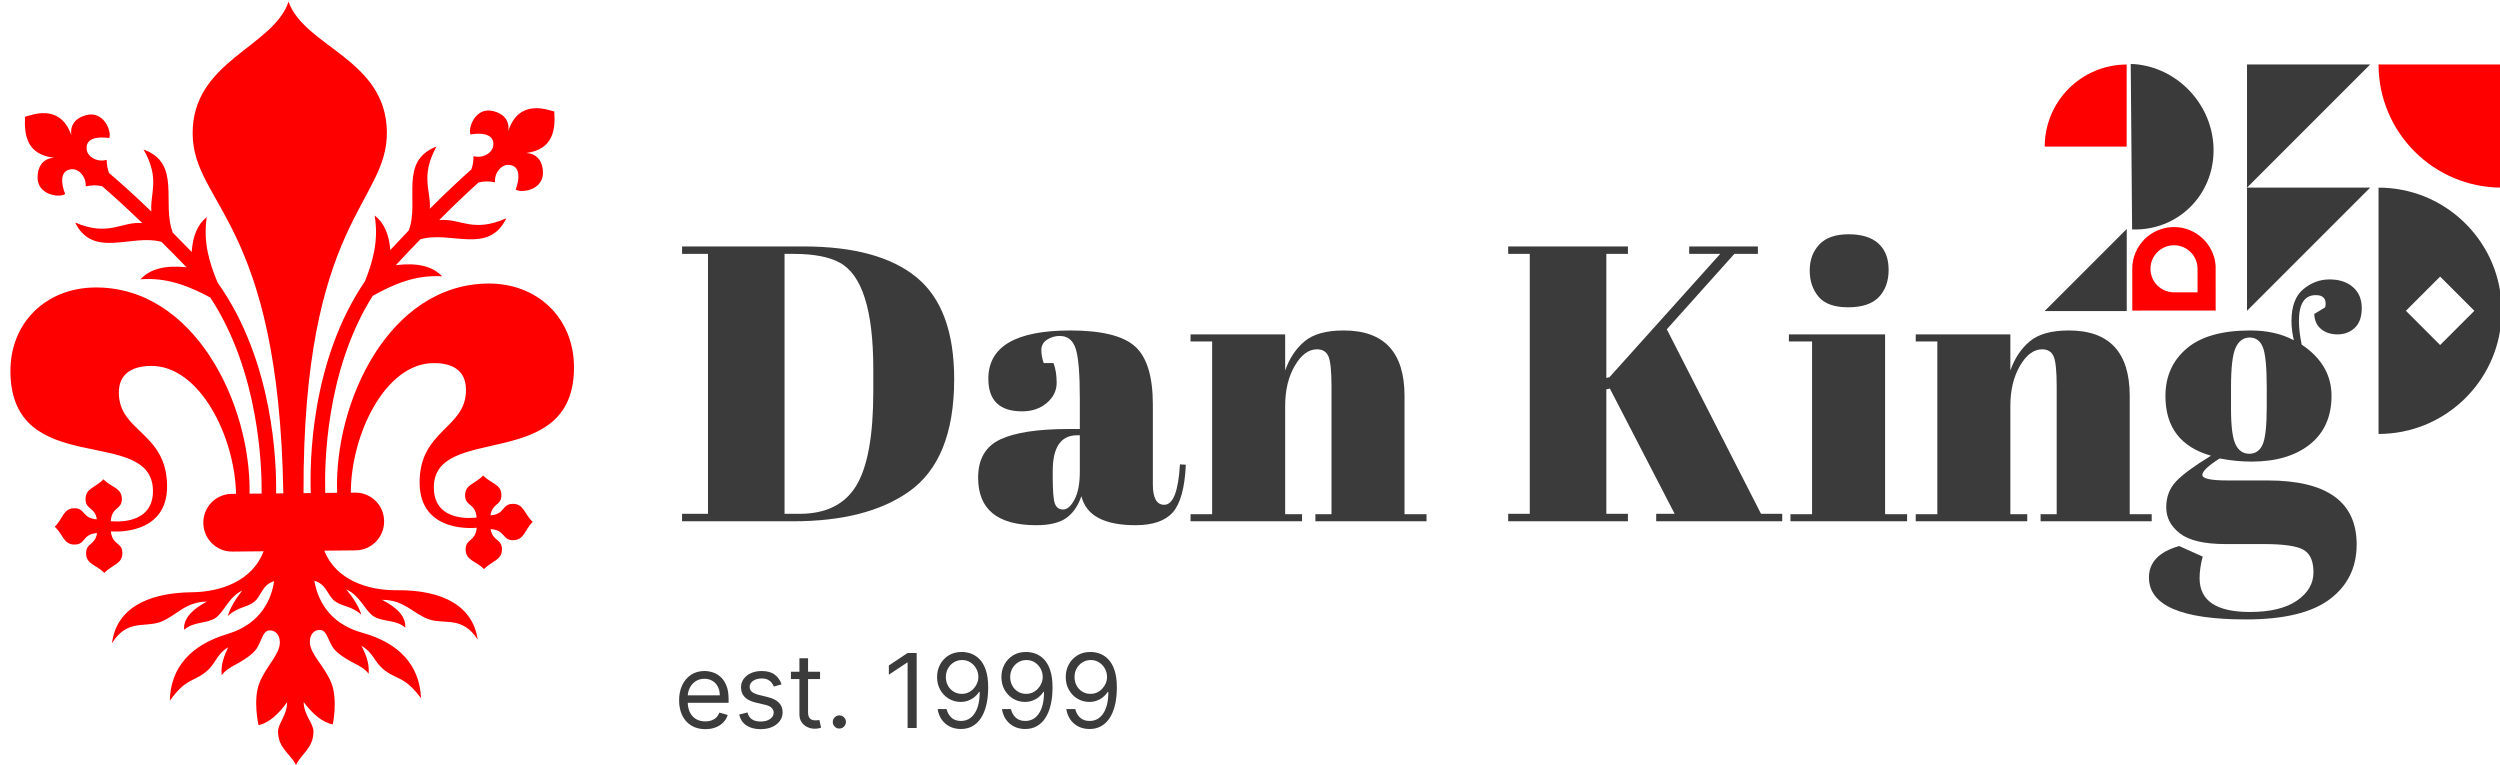
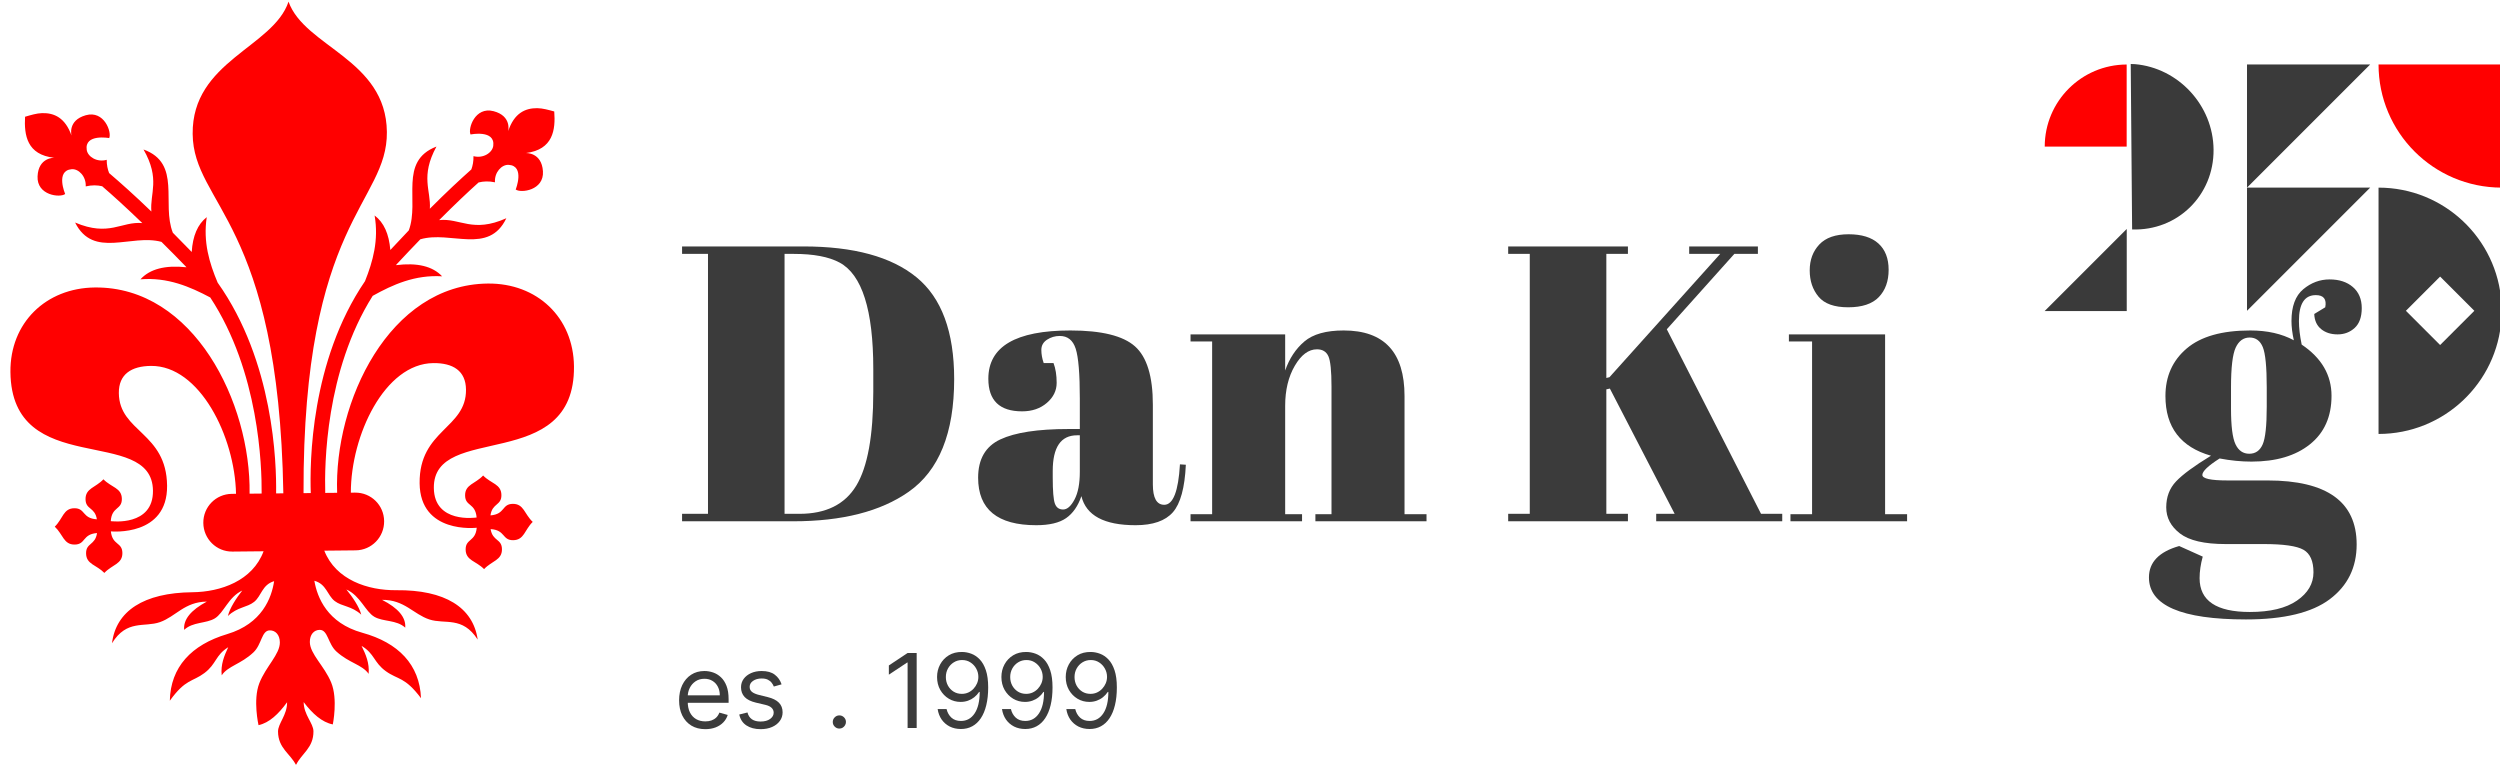
<svg xmlns="http://www.w3.org/2000/svg" width="327" height="100" viewBox="0 0 327 100" fill="none">
  <g clip-path="url(#clip0_914_7)">
    <path d="M102.619 67.208H104.571C108.028 67.208 110.503 65.984 111.992 63.536C113.481 61.089 114.226 56.988 114.226 51.236V48.258C114.226 40.554 112.754 35.915 109.809 34.34C108.405 33.587 106.42 33.21 103.852 33.21H102.619V67.208ZM124.806 49.593C124.806 56.647 122.82 61.559 118.848 64.332C115.184 66.9 110.151 68.184 103.749 68.184H89.215V67.208H92.605V33.21H89.215V32.234H105.084C111.658 32.234 116.588 33.578 119.875 36.266C123.162 38.954 124.806 43.396 124.806 49.593Z" fill="#3B3B3B" />
    <path d="M137.98 65.873C138.168 66.387 138.527 66.643 139.058 66.643C139.588 66.643 140.086 66.207 140.548 65.334C141.01 64.461 141.241 63.254 141.241 61.713V56.937H140.881C138.758 56.937 137.697 58.495 137.697 61.611V62.432C137.697 64.213 137.791 65.359 137.98 65.873ZM139.752 56.115H141.241V52.161C141.241 48.908 141.061 46.725 140.702 45.613C140.342 44.5 139.649 43.943 138.621 43.943C138.006 43.943 137.449 44.107 136.953 44.431C136.456 44.757 136.208 45.202 136.208 45.767C136.208 46.331 136.31 46.905 136.516 47.487H137.8C138.073 48.206 138.211 49.072 138.211 50.081C138.211 51.091 137.783 51.965 136.927 52.7C136.07 53.437 134.992 53.804 133.691 53.804C130.746 53.804 129.275 52.384 129.275 49.541C129.275 45.33 132.852 43.225 140.009 43.225C144.082 43.225 146.898 43.918 148.456 45.305C150.014 46.691 150.793 49.233 150.793 52.931V63.356C150.793 65.137 151.289 66.027 152.283 66.027C153.446 66.027 154.131 64.264 154.337 60.737L155.108 60.788C154.97 63.802 154.405 65.873 153.412 67.003C152.419 68.132 150.793 68.697 148.534 68.697C144.425 68.697 142.063 67.431 141.447 64.897C141 66.199 140.333 67.156 139.443 67.773C138.552 68.39 137.252 68.697 135.54 68.697C130.473 68.697 127.939 66.626 127.939 62.484C127.939 60.052 128.906 58.384 130.841 57.476C132.775 56.569 135.746 56.115 139.752 56.115Z" fill="#3B3B3B" />
    <path d="M155.723 43.738H168.1V48.463C168.647 46.889 169.487 45.621 170.616 44.663C171.747 43.704 173.458 43.225 175.752 43.225C181.059 43.225 183.712 46.084 183.712 51.801V67.26H186.589V68.184H172.054V67.26H174.16V50.569C174.16 48.514 174.023 47.188 173.75 46.589C173.475 45.99 172.979 45.69 172.26 45.69C171.164 45.69 170.197 46.408 169.358 47.846C168.519 49.284 168.1 51.031 168.1 53.085V67.26H170.308V68.184H155.723V67.26H158.547V44.663H155.723V43.738Z" fill="#3B3B3B" />
    <path d="M197.27 32.234H212.933V33.21H210.109V49.439L210.52 49.336L225.003 33.21H220.945V32.234H229.933V33.21H226.851L218.018 43.07L230.343 67.208H233.117V68.184H216.631V67.208H219.045L210.571 50.825L210.109 50.928V67.208H212.933V68.184H197.27V67.208H200.094V33.21H197.27V32.234Z" fill="#3B3B3B" />
    <path d="M241.744 40.194C239.928 40.194 238.636 39.732 237.866 38.808C237.096 37.883 236.71 36.737 236.71 35.367C236.71 33.998 237.13 32.868 237.968 31.977C238.807 31.088 240.082 30.642 241.795 30.642C243.506 30.642 244.808 31.045 245.698 31.849C246.587 32.654 247.033 33.8 247.033 35.29C247.033 36.779 246.604 37.969 245.749 38.859C244.893 39.75 243.558 40.194 241.744 40.194ZM233.988 43.738H246.571V67.259H249.447V68.184H234.193V67.259H237.019V44.663H233.988V43.738Z" fill="#3B3B3B" />
-     <path d="M250.578 43.738H262.955V48.463C263.502 46.889 264.341 45.621 265.472 44.663C266.601 43.704 268.313 43.225 270.607 43.225C275.914 43.225 278.568 46.084 278.568 51.801V67.26H281.443V68.184H266.909V67.26H269.015V50.569C269.015 48.514 268.878 47.188 268.604 46.589C268.33 45.99 267.833 45.69 267.115 45.69C266.019 45.69 265.052 46.408 264.213 47.846C263.374 49.284 262.955 51.031 262.955 53.085V67.26H265.163V68.184H250.578V67.26H253.403V44.663H250.578V43.738Z" fill="#3B3B3B" />
    <path d="M291.816 50.671V53.444C291.816 55.738 292.012 57.296 292.407 58.118C292.799 58.94 293.399 59.35 294.204 59.35C295.008 59.35 295.59 58.949 295.95 58.144C296.31 57.339 296.49 55.688 296.49 53.188V50.671C296.49 48.001 296.317 46.246 295.976 45.407C295.633 44.569 295.059 44.149 294.255 44.149C293.45 44.149 292.843 44.586 292.432 45.458C292.021 46.332 291.816 48.07 291.816 50.671ZM302.704 41.068L304.142 40.194C304.347 39.134 303.936 38.602 302.909 38.602C301.436 38.602 300.7 39.732 300.7 41.992C300.7 42.883 300.821 43.91 301.06 45.073C303.662 46.82 304.963 49.053 304.963 51.776C304.963 54.498 304.021 56.612 302.138 58.118C300.255 59.625 297.704 60.378 294.487 60.378C293.152 60.378 291.764 60.242 290.327 59.967C288.82 60.926 288.067 61.645 288.067 62.124C288.067 62.604 289.162 62.843 291.354 62.843H296.592C304.364 62.843 308.25 65.634 308.25 71.214C308.25 74.227 307.077 76.615 304.733 78.379C302.387 80.141 298.731 81.023 293.767 81.023C285.31 81.023 281.082 79.191 281.082 75.528C281.082 73.542 282.4 72.172 285.037 71.42L288.118 72.806C287.844 73.799 287.707 74.74 287.707 75.631C287.707 78.575 289.898 80.047 294.281 80.047C296.952 80.047 299.006 79.551 300.444 78.558C301.882 77.565 302.602 76.332 302.602 74.861C302.602 73.388 302.164 72.403 301.291 71.908C300.419 71.411 298.68 71.163 296.079 71.163H291.097C288.324 71.163 286.337 70.7 285.139 69.776C283.94 68.851 283.343 67.714 283.343 66.361C283.343 65.008 283.769 63.879 284.626 62.971C285.481 62.064 287.005 60.943 289.197 59.608C285.225 58.478 283.239 55.876 283.239 51.801C283.239 49.233 284.164 47.162 286.013 45.587C287.861 44.012 290.635 43.225 294.333 43.225C296.558 43.225 298.458 43.653 300.033 44.509C299.828 43.584 299.725 42.745 299.725 41.992C299.725 40.075 300.239 38.688 301.266 37.832C302.292 36.977 303.44 36.548 304.707 36.548C305.973 36.548 306.992 36.882 307.762 37.55C308.532 38.217 308.917 39.134 308.917 40.297C308.917 41.462 308.609 42.325 307.993 42.891C307.377 43.455 306.632 43.738 305.76 43.738C304.886 43.738 304.167 43.507 303.602 43.045C303.037 42.583 302.737 41.924 302.704 41.068Z" fill="#3B3B3B" />
    <path d="M75.076 47.92C75.011 41.508 70.234 37.023 63.811 37.088C50.874 37.216 43.674 52.595 44.097 64.459L42.541 64.473C42.435 60.858 42.561 48.522 48.748 38.697C51.377 37.234 54.261 35.922 57.829 36.142C56.587 34.819 54.568 34.331 51.783 34.684C51.837 34.624 51.885 34.564 51.939 34.505C53.014 33.342 54.024 32.297 54.981 31.3C58.95 30.139 63.927 33.368 66.229 28.545C61.797 30.529 60.195 28.494 57.441 28.791C59.512 26.714 61.174 25.142 62.595 23.868C63.219 23.71 63.923 23.671 64.743 23.846C64.649 22.541 65.624 21.505 66.534 21.561C68.697 21.695 67.453 24.786 67.453 24.786C68.115 25.291 71.18 24.909 71.017 22.404C70.854 19.902 68.786 20.02 68.786 20.02C72.357 19.565 72.676 16.979 72.496 14.58C71.771 14.383 70.982 14.155 70.264 14.148C68.685 14.137 67.241 14.811 66.47 17.165C66.47 17.165 66.977 15.173 64.553 14.541C62.124 13.909 61.176 16.842 61.547 17.588C61.547 17.588 64.794 16.926 64.518 19.077C64.402 19.982 63.194 20.763 61.931 20.424C61.945 21.1 61.836 21.66 61.652 22.162C60.174 23.477 58.416 25.105 56.224 27.304C56.39 24.911 54.942 23.108 57.088 19.171C52.117 21.082 54.907 26.268 53.472 30.132C52.699 30.939 51.901 31.789 51.054 32.699C50.883 30.602 50.206 29.091 48.999 28.185C49.556 31.409 48.774 34.197 47.744 36.775C40.615 47.243 40.508 60.533 40.649 64.493L39.702 64.502C39.592 28.802 50.697 26.616 50.604 17.264C50.509 7.733 39.849 6.155 37.74 0.217C35.75 6.196 25.104 7.987 25.2 17.517C25.293 26.87 36.458 28.833 37.061 64.528L36.115 64.537C36.176 60.576 35.804 47.291 28.468 36.967C27.387 34.41 26.55 31.64 27.043 28.403C25.853 29.335 25.206 30.858 25.077 32.959C24.213 32.065 23.397 31.231 22.607 30.44C21.097 26.607 23.782 21.365 18.773 19.553C20.998 23.447 19.587 25.278 19.801 27.668C17.565 25.512 15.774 23.921 14.271 22.636C14.076 22.137 13.957 21.579 13.958 20.903C12.7 21.267 11.477 20.51 11.344 19.608C11.025 17.462 14.284 18.06 14.284 18.06C14.641 17.307 13.634 14.393 11.22 15.073C8.808 15.754 9.354 17.735 9.354 17.735C8.537 15.398 7.08 14.752 5.5 14.796C4.783 14.815 3.998 15.06 3.278 15.271C3.145 17.674 3.517 20.252 7.096 20.636C7.096 20.636 5.025 20.56 4.913 23.064C4.801 25.571 7.871 25.892 8.523 25.375C8.523 25.375 7.218 22.309 9.378 22.132C10.287 22.057 11.282 23.073 11.213 24.381C12.03 24.189 12.735 24.214 13.362 24.36C14.808 25.605 16.501 27.144 18.614 29.178C15.855 28.937 14.294 31.003 9.823 29.108C12.22 33.884 17.131 30.557 21.121 31.637C22.1 32.615 23.13 33.641 24.228 34.782C24.284 34.839 24.333 34.899 24.387 34.958C21.596 34.66 19.587 35.189 18.372 36.536C21.934 36.245 24.844 37.499 27.502 38.91C33.884 48.609 34.255 60.939 34.223 64.557L32.646 64.573C32.833 52.703 25.348 37.472 12.41 37.602C5.986 37.666 1.3 42.244 1.364 48.656C1.505 62.784 19.921 55.541 20.008 64.186C20.054 68.877 14.602 68.18 14.489 68.166C14.614 66.24 15.953 66.713 15.939 65.252C15.924 63.802 14.571 63.768 13.528 62.692C12.505 63.789 11.174 63.849 11.188 65.299C11.202 66.69 12.415 66.31 12.672 67.926C10.724 67.811 11.187 66.463 9.721 66.478C8.272 66.492 8.238 67.846 7.164 68.889C8.258 69.912 8.319 71.244 9.769 71.229C11.235 71.216 10.745 69.876 12.691 69.722C12.463 71.334 11.245 70.99 11.259 72.378C11.273 73.828 12.606 73.863 13.65 74.938C14.672 73.843 16.023 73.781 16.008 72.331C15.994 70.888 14.692 71.342 14.503 69.506C14.616 69.517 21.921 70.187 21.855 63.537C21.785 56.527 15.595 56.529 15.544 51.413C15.52 48.943 17.188 47.886 19.747 47.861C26.108 47.797 30.725 57.098 30.872 64.59L30.32 64.596C28.232 64.617 26.573 66.31 26.594 68.4C26.615 70.489 28.307 72.169 30.396 72.147L34.476 72.106C33.044 75.965 28.868 77.428 25.166 77.465C18.796 77.528 15.169 79.919 14.649 84.136C16.586 80.989 18.881 82.095 20.928 81.372C22.981 80.648 24.14 78.718 27.051 78.689C24.983 79.797 23.954 81.024 24.091 82.385C25.218 81.316 26.945 81.582 28.098 80.887C29.27 80.179 29.887 78.072 31.689 77.242C30.926 78.21 30.041 79.551 29.811 80.574C31.053 79.385 32.306 79.474 33.241 78.725C34.203 77.955 34.272 76.48 35.855 76.018C35.529 78.197 34.278 81.581 29.715 82.94C25.03 84.338 22.301 87.259 22.213 91.653C24.28 88.781 25.164 89.211 26.731 88.039C28.321 86.847 28.153 85.71 29.851 84.655C29.322 85.785 28.848 86.937 29 88.331C29.833 87.094 31.485 86.897 33.149 85.332C34.252 84.295 34.199 82.463 35.288 82.452C36.029 82.444 36.595 83.032 36.605 84.016C36.621 85.587 34.776 87.164 33.918 89.367C33.066 91.558 33.815 94.851 33.815 94.851C35.223 94.544 36.43 93.393 37.551 91.854C37.568 93.538 36.356 94.632 36.366 95.693C36.389 97.892 37.978 98.575 38.717 100.066C39.425 98.561 41.02 97.846 40.999 95.646C40.988 94.587 39.736 93.516 39.718 91.833C40.869 93.35 42.118 94.476 43.531 94.753C43.531 94.753 44.217 91.447 43.319 89.273C42.418 87.089 40.542 85.547 40.527 83.977C40.518 82.994 41.072 82.394 41.812 82.386C42.902 82.375 42.885 84.21 44.008 85.224C45.703 86.755 47.361 86.919 48.217 88.14C48.341 86.743 47.843 85.6 47.293 84.482C49.01 85.503 48.866 86.642 50.48 87.801C52.069 88.942 52.945 88.495 55.068 91.325C54.894 86.933 52.106 84.067 47.395 82.765C42.806 81.496 41.487 78.137 41.118 75.965C42.709 76.396 42.808 77.869 43.785 78.62C44.734 79.349 45.985 79.235 47.252 80.399C47 79.382 46.089 78.058 45.307 77.106C47.125 77.9 47.785 79.995 48.97 80.679C50.137 81.35 51.858 81.05 53.005 82.097C53.115 80.734 52.063 79.526 49.972 78.46C52.884 78.431 54.082 80.337 56.148 81.021C58.209 81.702 60.483 80.551 62.482 83.659C61.877 79.453 58.204 77.136 51.833 77.199C48.129 77.236 43.926 75.859 42.418 72.028L46.518 71.986C48.606 71.965 50.265 70.253 50.244 68.164C50.224 66.073 48.532 64.415 46.443 64.435L45.891 64.44C45.889 56.946 50.32 47.556 56.681 47.493C59.24 47.467 60.928 48.49 60.953 50.96C61.005 56.076 54.817 56.199 54.886 63.207C54.952 69.856 62.242 69.041 62.356 69.028C62.201 70.867 60.891 70.44 60.906 71.883C60.92 73.333 62.272 73.367 63.317 74.441C64.338 73.347 65.67 73.285 65.656 71.835C65.642 70.446 64.431 70.816 64.171 69.207C66.12 69.323 65.656 70.672 67.122 70.657C68.573 70.642 68.606 69.309 69.68 68.265C68.585 67.242 68.525 65.89 67.074 65.905C65.609 65.92 66.1 67.258 64.153 67.414C64.378 65.791 65.599 66.147 65.585 64.756C65.57 63.305 64.238 63.272 63.193 62.196C62.173 63.293 60.82 63.354 60.835 64.803C60.85 66.265 62.179 65.765 62.342 67.688C62.229 67.705 56.792 68.51 56.746 63.82C56.659 55.175 75.217 62.049 75.076 47.92Z" fill="#FF0000" />
    <path d="M142.674 85.278C143.076 85.282 143.479 85.358 143.881 85.508C144.283 85.658 144.65 85.907 144.982 86.255C145.314 86.6 145.581 87.071 145.782 87.668C145.983 88.265 146.084 89.014 146.084 89.914C146.084 90.786 146.001 91.56 145.835 92.237C145.672 92.91 145.436 93.479 145.126 93.942C144.82 94.405 144.446 94.756 144.005 94.995C143.568 95.235 143.073 95.354 142.521 95.354C141.972 95.354 141.482 95.246 141.051 95.029C140.623 94.808 140.272 94.504 139.997 94.114C139.726 93.721 139.552 93.266 139.475 92.749H140.644C140.749 93.199 140.958 93.571 141.271 93.865C141.587 94.156 142.004 94.301 142.521 94.301C143.277 94.301 143.875 93.97 144.312 93.31C144.752 92.649 144.973 91.715 144.973 90.508H144.896C144.717 90.776 144.505 91.008 144.259 91.202C144.013 91.397 143.74 91.547 143.44 91.653C143.14 91.758 142.821 91.811 142.483 91.811C141.921 91.811 141.405 91.672 140.936 91.394C140.47 91.113 140.096 90.728 139.815 90.24C139.537 89.748 139.398 89.186 139.398 88.554C139.398 87.954 139.533 87.405 139.801 86.907C140.072 86.406 140.452 86.006 140.94 85.71C141.432 85.412 142.01 85.269 142.674 85.278ZM142.674 86.332C142.272 86.332 141.909 86.433 141.587 86.634C141.268 86.832 141.014 87.1 140.826 87.438C140.64 87.773 140.548 88.145 140.548 88.554C140.548 88.963 140.637 89.335 140.816 89.67C140.998 90.002 141.245 90.267 141.558 90.465C141.874 90.66 142.234 90.757 142.636 90.757C142.939 90.757 143.222 90.698 143.483 90.58C143.745 90.459 143.973 90.294 144.168 90.087C144.366 89.876 144.521 89.638 144.633 89.373C144.745 89.105 144.8 88.826 144.8 88.535C144.8 88.152 144.708 87.793 144.523 87.457C144.341 87.122 144.088 86.851 143.766 86.643C143.447 86.436 143.083 86.332 142.674 86.332Z" fill="#3B3B3B" />
    <path d="M134.26 85.278C134.662 85.282 135.065 85.358 135.467 85.508C135.869 85.658 136.236 85.907 136.568 86.255C136.9 86.6 137.167 87.071 137.368 87.668C137.569 88.265 137.67 89.014 137.67 89.914C137.67 90.786 137.587 91.56 137.421 92.237C137.258 92.91 137.022 93.479 136.712 93.942C136.405 94.405 136.032 94.756 135.591 94.995C135.154 95.235 134.659 95.354 134.107 95.354C133.558 95.354 133.068 95.246 132.637 95.029C132.209 94.808 131.858 94.504 131.583 94.114C131.312 93.721 131.138 93.266 131.061 92.749H132.23C132.335 93.199 132.544 93.571 132.857 93.865C133.173 94.156 133.59 94.301 134.107 94.301C134.863 94.301 135.46 93.97 135.898 93.31C136.338 92.649 136.559 91.715 136.559 90.508H136.482C136.303 90.776 136.091 91.008 135.845 91.202C135.599 91.397 135.326 91.547 135.026 91.653C134.726 91.758 134.407 91.811 134.068 91.811C133.507 91.811 132.991 91.672 132.522 91.394C132.056 91.113 131.682 90.728 131.401 90.24C131.123 89.748 130.984 89.186 130.984 88.554C130.984 87.954 131.118 87.405 131.387 86.907C131.658 86.406 132.038 86.006 132.526 85.71C133.018 85.412 133.596 85.269 134.26 85.278ZM134.26 86.332C133.858 86.332 133.495 86.433 133.173 86.634C132.854 86.832 132.6 87.1 132.411 87.438C132.226 87.773 132.134 88.145 132.134 88.554C132.134 88.963 132.223 89.335 132.402 89.67C132.584 90.002 132.831 90.267 133.144 90.465C133.46 90.66 133.819 90.757 134.222 90.757C134.525 90.757 134.808 90.698 135.069 90.58C135.331 90.459 135.559 90.294 135.754 90.087C135.952 89.876 136.107 89.638 136.219 89.373C136.33 89.105 136.386 88.826 136.386 88.535C136.386 88.152 136.294 87.793 136.109 87.457C135.927 87.122 135.674 86.851 135.352 86.643C135.033 86.436 134.669 86.332 134.26 86.332Z" fill="#3B3B3B" />
    <path d="M125.844 85.278C126.246 85.282 126.649 85.358 127.051 85.508C127.453 85.658 127.82 85.907 128.152 86.255C128.484 86.6 128.751 87.071 128.952 87.668C129.153 88.265 129.254 89.014 129.254 89.914C129.254 90.786 129.171 91.56 129.005 92.237C128.842 92.91 128.606 93.479 128.296 93.942C127.989 94.405 127.616 94.756 127.175 94.995C126.738 95.235 126.243 95.354 125.691 95.354C125.142 95.354 124.652 95.246 124.221 95.029C123.793 94.808 123.442 94.504 123.167 94.114C122.896 93.721 122.722 93.266 122.645 92.749H123.813C123.919 93.199 124.128 93.571 124.441 93.865C124.757 94.156 125.174 94.301 125.691 94.301C126.447 94.301 127.044 93.97 127.482 93.31C127.922 92.649 128.143 91.715 128.143 90.508H128.066C127.887 90.776 127.675 91.008 127.429 91.202C127.183 91.397 126.91 91.547 126.61 91.653C126.31 91.758 125.991 91.811 125.652 91.811C125.091 91.811 124.575 91.672 124.106 91.394C123.639 91.113 123.266 90.728 122.985 90.24C122.707 89.748 122.568 89.186 122.568 88.554C122.568 87.954 122.702 87.405 122.971 86.907C123.242 86.406 123.622 86.006 124.11 85.71C124.602 85.412 125.18 85.269 125.844 85.278ZM125.844 86.332C125.442 86.332 125.079 86.433 124.757 86.634C124.438 86.832 124.184 87.1 123.995 87.438C123.81 87.773 123.718 88.145 123.718 88.554C123.718 88.963 123.807 89.335 123.986 89.67C124.168 90.002 124.415 90.267 124.728 90.465C125.044 90.66 125.403 90.757 125.806 90.757C126.109 90.757 126.392 90.698 126.653 90.58C126.915 90.459 127.143 90.294 127.338 90.087C127.536 89.876 127.691 89.638 127.803 89.373C127.914 89.105 127.97 88.826 127.97 88.535C127.97 88.152 127.878 87.793 127.693 87.457C127.511 87.122 127.258 86.851 126.936 86.643C126.617 86.436 126.253 86.332 125.844 86.332Z" fill="#3B3B3B" />
    <path d="M119.901 85.412V95.22H118.714V86.658H118.656L116.262 88.248V87.041L118.714 85.412H119.901Z" fill="#3B3B3B" />
    <path d="M109.788 95.297C109.552 95.297 109.349 95.212 109.18 95.043C109.01 94.874 108.926 94.671 108.926 94.435C108.926 94.199 109.01 93.996 109.18 93.827C109.349 93.657 109.552 93.573 109.788 93.573C110.024 93.573 110.227 93.657 110.396 93.827C110.565 93.996 110.65 94.199 110.65 94.435C110.65 94.591 110.61 94.735 110.53 94.866C110.453 94.997 110.35 95.102 110.219 95.182C110.091 95.259 109.947 95.297 109.788 95.297Z" fill="#3B3B3B" />
-     <path d="M107.265 87.865V88.822H103.453V87.865H107.265ZM104.564 86.102H105.694V93.113C105.694 93.433 105.741 93.672 105.833 93.832C105.929 93.988 106.05 94.093 106.197 94.148C106.347 94.199 106.505 94.224 106.671 94.224C106.796 94.224 106.898 94.218 106.978 94.205C107.058 94.189 107.121 94.176 107.169 94.167L107.399 95.182C107.323 95.211 107.216 95.24 107.078 95.268C106.941 95.3 106.767 95.316 106.556 95.316C106.237 95.316 105.924 95.248 105.618 95.11C105.314 94.973 105.062 94.764 104.861 94.483C104.663 94.202 104.564 93.847 104.564 93.42V86.102Z" fill="#3B3B3B" />
    <path d="M102.231 89.512L101.216 89.799C101.152 89.63 101.058 89.466 100.934 89.306C100.812 89.143 100.646 89.009 100.435 88.904C100.225 88.798 99.955 88.746 99.626 88.746C99.176 88.746 98.801 88.849 98.501 89.057C98.204 89.261 98.055 89.522 98.055 89.838C98.055 90.118 98.157 90.34 98.362 90.503C98.566 90.666 98.885 90.802 99.32 90.91L100.412 91.178C101.069 91.338 101.559 91.582 101.882 91.911C102.204 92.237 102.365 92.657 102.365 93.171C102.365 93.592 102.244 93.969 102.001 94.301C101.762 94.633 101.427 94.895 100.996 95.086C100.565 95.278 100.064 95.374 99.492 95.374C98.742 95.374 98.121 95.211 97.629 94.885C97.138 94.559 96.826 94.084 96.695 93.458L97.768 93.19C97.87 93.586 98.063 93.883 98.347 94.081C98.635 94.278 99.01 94.377 99.473 94.377C100 94.377 100.418 94.266 100.728 94.042C101.04 93.816 101.197 93.544 101.197 93.228C101.197 92.973 101.108 92.759 100.929 92.586C100.75 92.411 100.475 92.28 100.105 92.194L98.879 91.906C98.205 91.747 97.711 91.499 97.394 91.164C97.082 90.826 96.925 90.403 96.925 89.895C96.925 89.48 97.042 89.113 97.275 88.794C97.511 88.474 97.832 88.224 98.237 88.042C98.646 87.86 99.109 87.769 99.626 87.769C100.354 87.769 100.926 87.928 101.341 88.248C101.759 88.567 102.056 88.988 102.231 89.512Z" fill="#3B3B3B" />
    <path d="M92.255 95.374C91.546 95.374 90.935 95.217 90.421 94.904C89.91 94.588 89.516 94.148 89.238 93.582C88.963 93.014 88.826 92.353 88.826 91.6C88.826 90.846 88.963 90.182 89.238 89.608C89.516 89.03 89.902 88.58 90.397 88.257C90.895 87.931 91.476 87.769 92.14 87.769C92.523 87.769 92.902 87.833 93.275 87.96C93.649 88.088 93.989 88.296 94.295 88.583C94.602 88.867 94.846 89.244 95.028 89.713C95.21 90.182 95.301 90.76 95.301 91.447V91.925H89.631V90.949H94.151C94.151 90.534 94.069 90.163 93.903 89.838C93.74 89.512 93.507 89.255 93.203 89.067C92.903 88.878 92.549 88.784 92.14 88.784C91.69 88.784 91.3 88.896 90.972 89.119C90.646 89.34 90.395 89.627 90.22 89.981C90.044 90.336 89.956 90.716 89.956 91.121V91.772C89.956 92.328 90.052 92.799 90.244 93.185C90.439 93.568 90.708 93.86 91.053 94.061C91.398 94.259 91.799 94.358 92.255 94.358C92.552 94.358 92.82 94.317 93.06 94.234C93.302 94.148 93.511 94.02 93.687 93.851C93.863 93.678 93.998 93.464 94.094 93.209L95.186 93.516C95.071 93.886 94.878 94.212 94.606 94.492C94.335 94.77 94 94.987 93.601 95.144C93.202 95.297 92.753 95.374 92.255 95.374Z" fill="#3B3B3B" />
    <path d="M311.113 8.432C311.113 17.317 318.307 24.522 327.188 24.541V8.432H311.113Z" fill="#FF0000" />
    <path d="M293.908 40.652V24.542H310.018L293.908 40.652Z" fill="#3A3A3A" />
    <path d="M293.908 24.542V8.432H310.018L293.908 24.542Z" fill="#3A3A3A" />
    <path d="M323.645 40.652L319.168 45.128L314.691 40.652L319.168 36.175L323.645 40.652ZM327.188 41.699V39.604C326.648 31.195 319.659 24.542 311.113 24.542V56.761C319.659 56.761 326.648 50.108 327.188 41.699Z" fill="#3A3A3A" />
    <path d="M267.451 19.178C267.451 13.255 272.247 8.452 278.168 8.439V19.178H267.451Z" fill="#FF0000" />
    <path d="M278.178 29.945V40.684H267.438L278.178 29.945Z" fill="#3A3A3A" />
-     <path d="M284.358 32.08C286.058 32.079 287.438 33.456 287.439 35.156L287.441 38.235L284.362 38.237C282.662 38.239 281.283 36.861 281.281 35.161C281.28 33.461 282.658 32.081 284.358 32.08ZM289.81 40.614L289.805 34.761C289.601 31.93 287.239 29.697 284.356 29.699C281.341 29.702 278.898 32.148 278.9 35.163L278.905 40.623L289.81 40.614Z" fill="#FF0000" />
    <path d="M279.25 8.39C284.93 8.883 289.486 13.776 289.534 19.569C289.585 25.548 284.815 30.224 278.881 30.011L278.699 8.371L279.25 8.39Z" fill="#3A3A3A" />
  </g>
  <defs>
    <clipPath id="clip0_914_7">
      <rect width="327" height="100" fill="white" />
    </clipPath>
  </defs>
</svg>